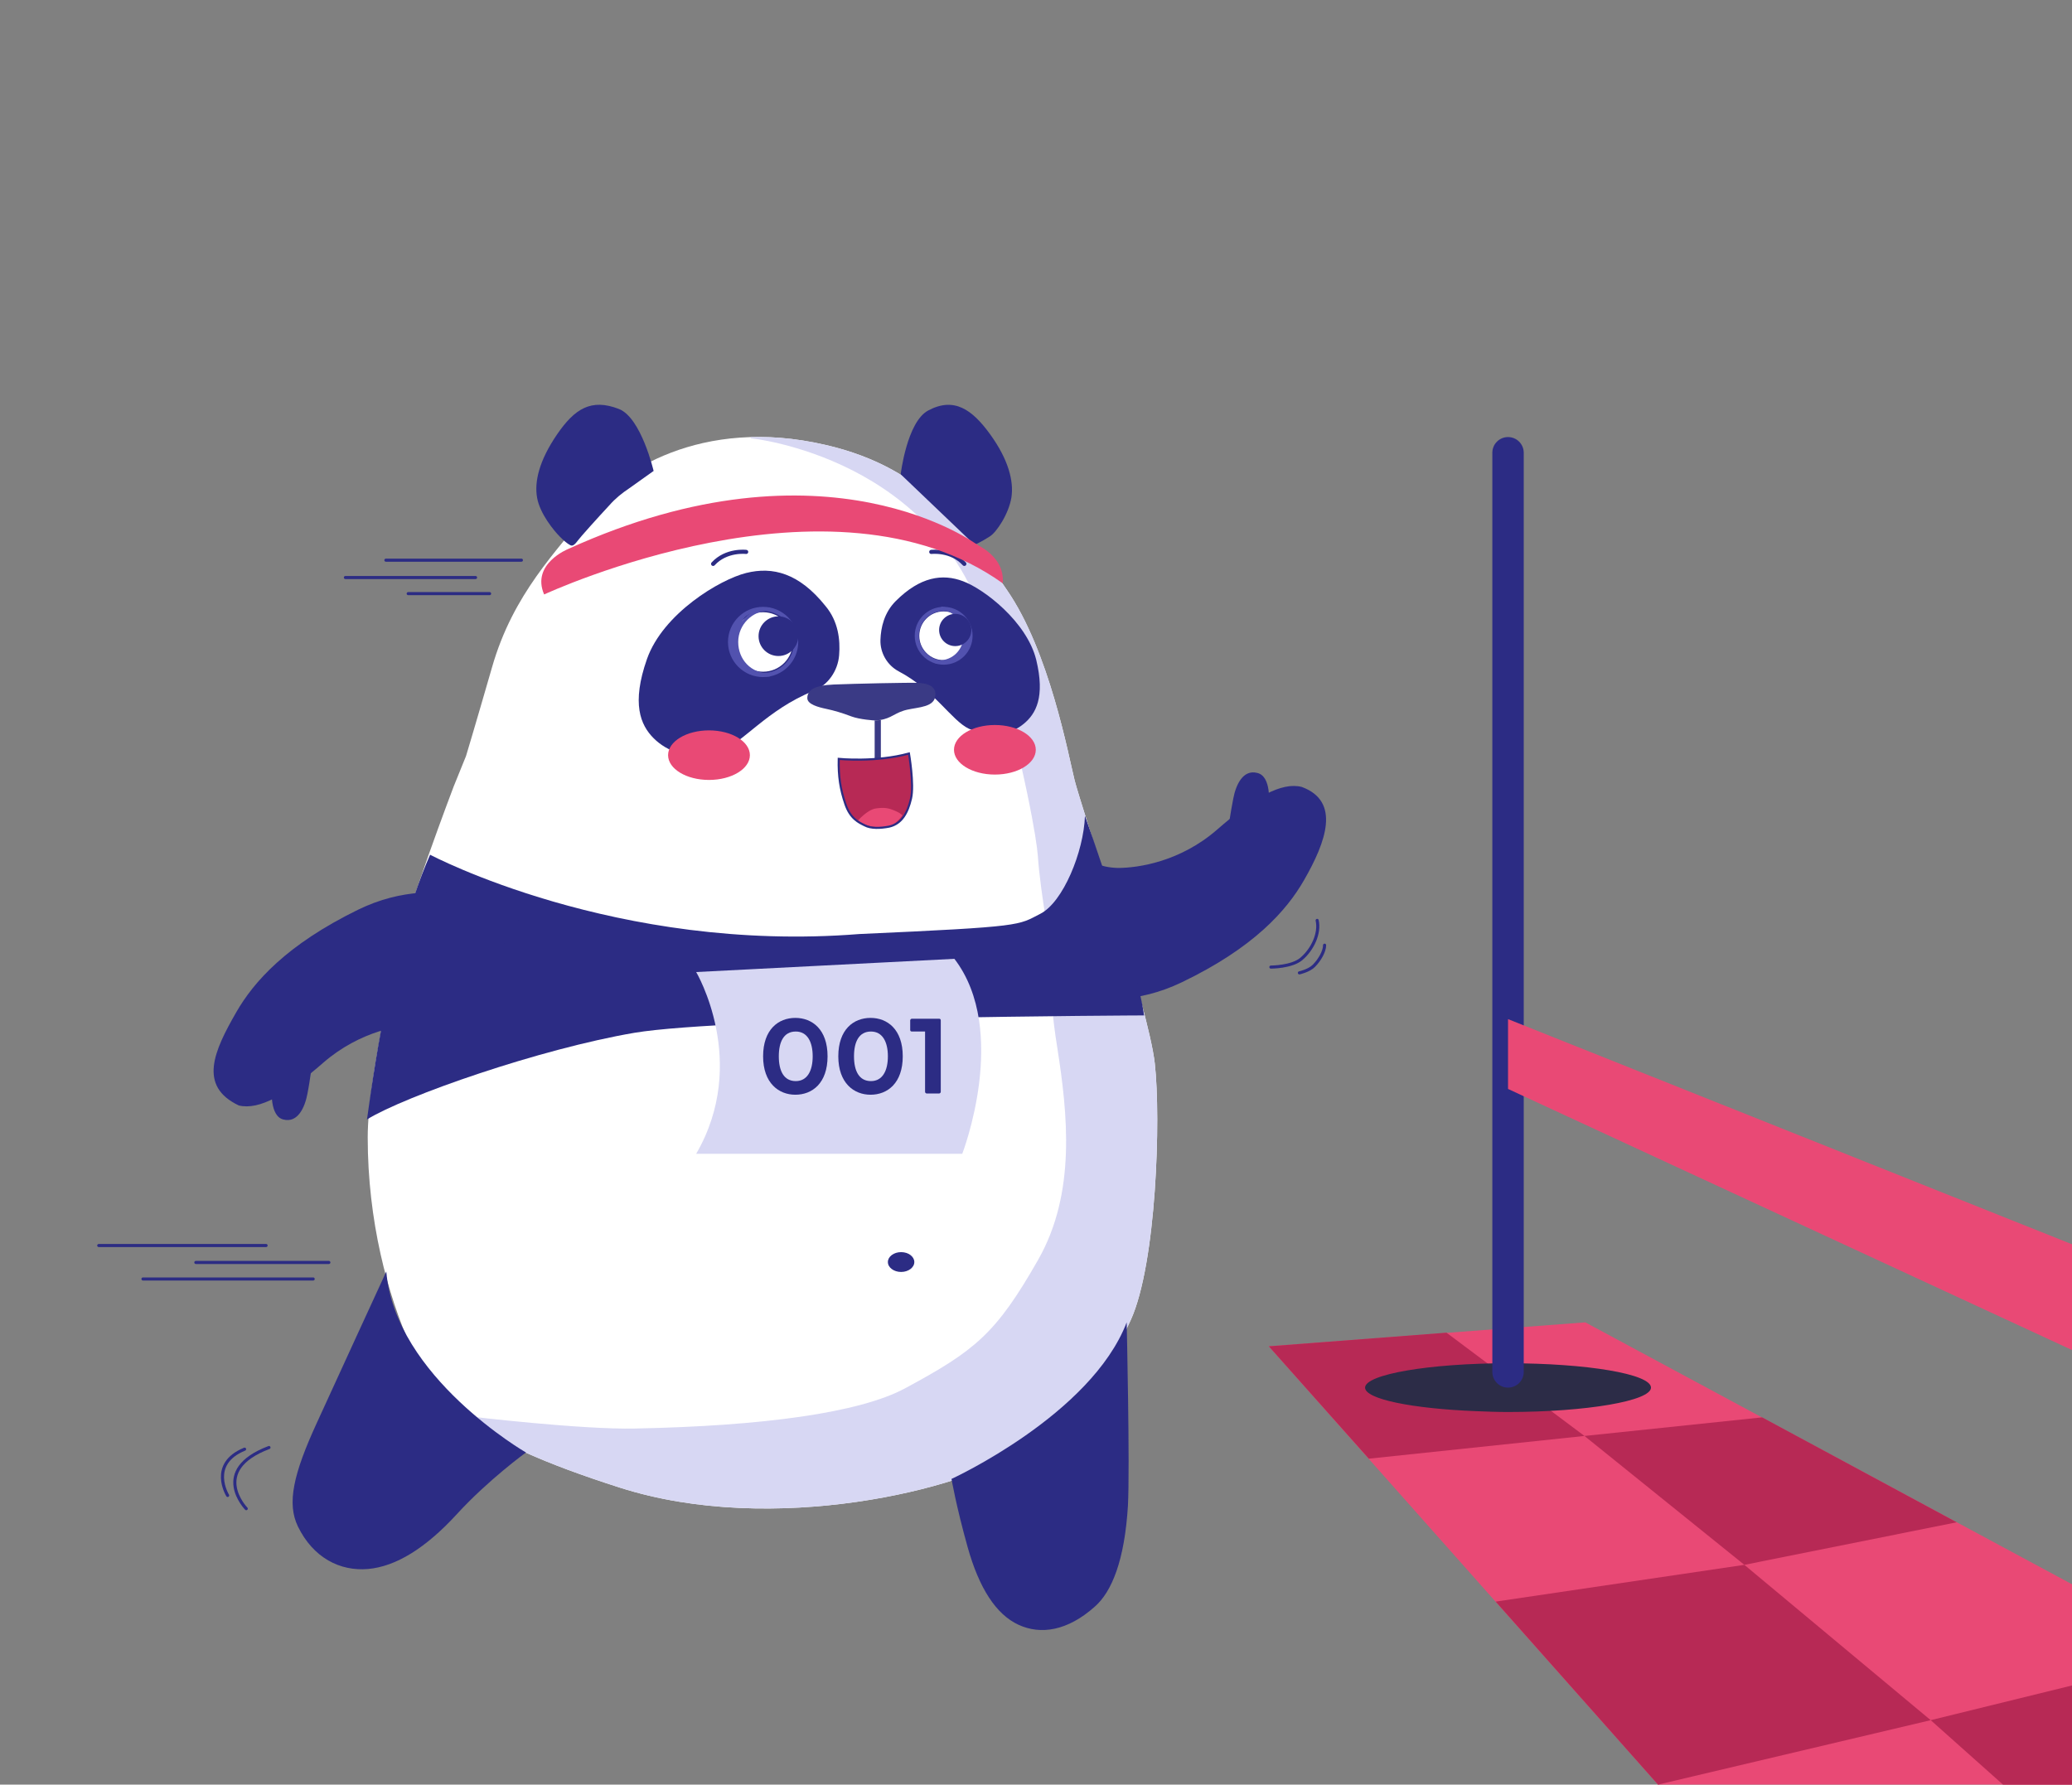
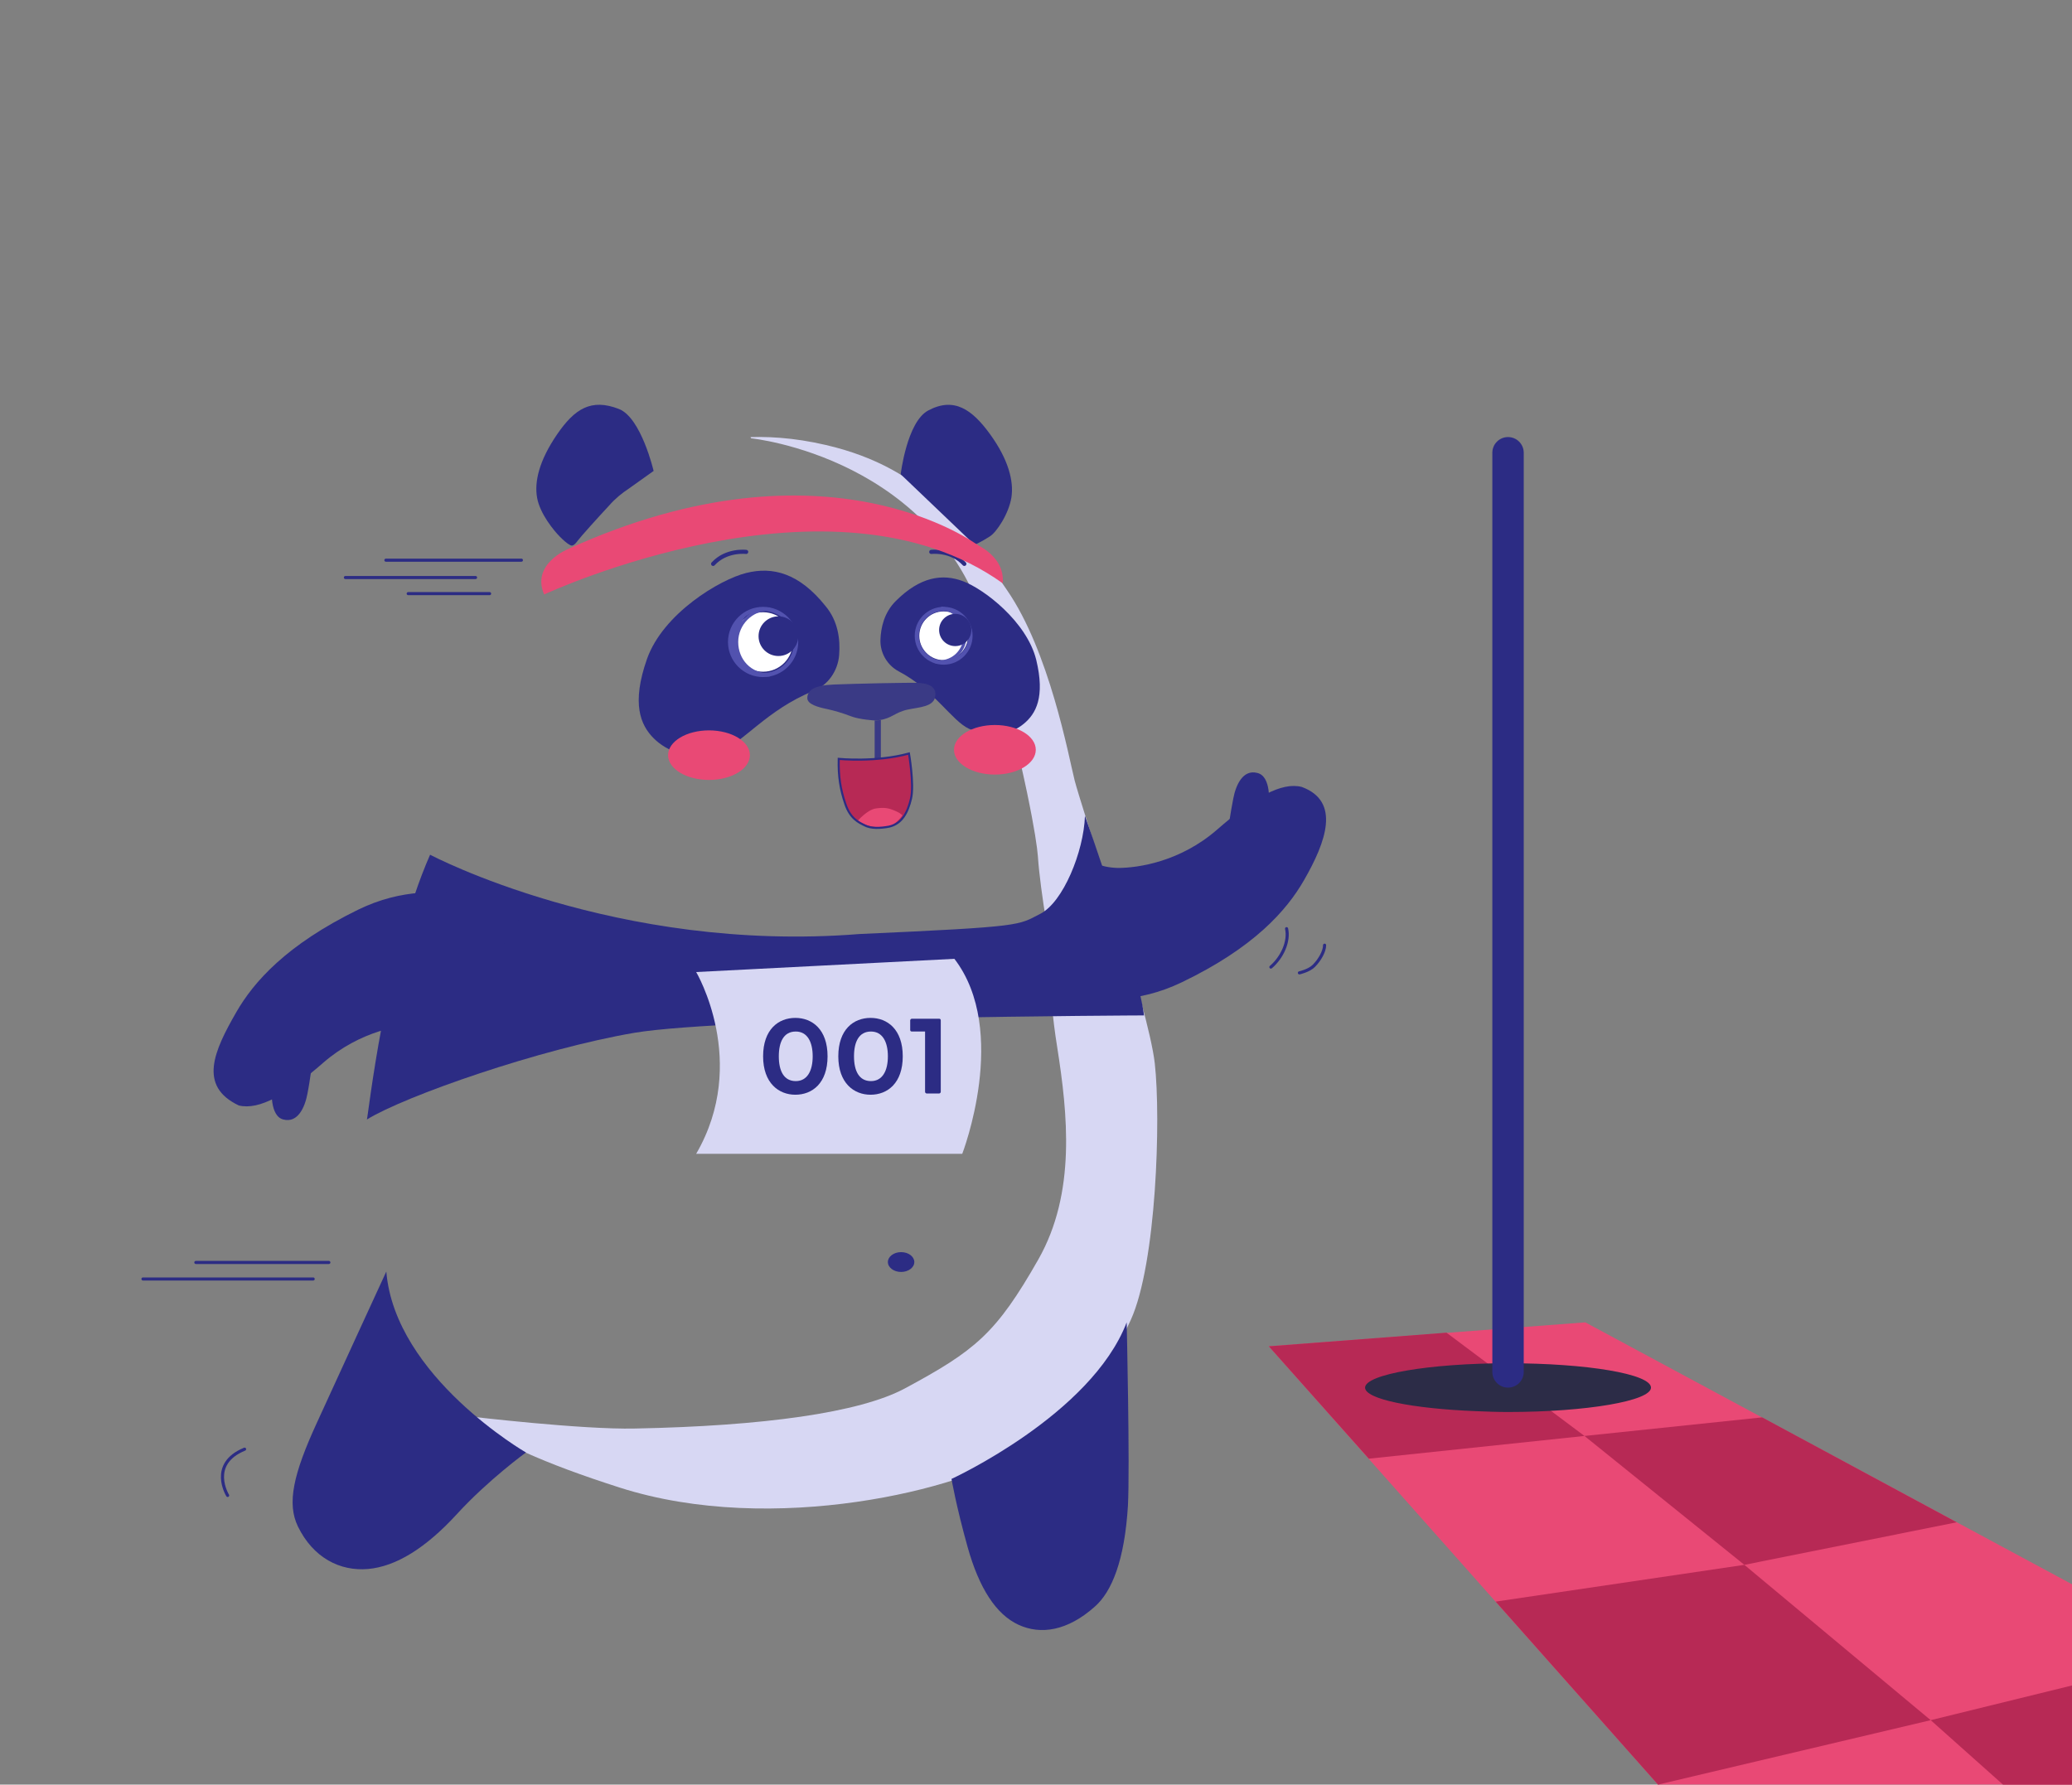
<svg xmlns="http://www.w3.org/2000/svg" xmlns:xlink="http://www.w3.org/1999/xlink" version="1.1" id="panda" x="0px" y="0px" viewBox="0 0 501.5 432" style="enable-background:new 0 0 501.5 432;" xml:space="preserve">
  <rect x="0" y="0" width="501.5" height="432" fill="#808080" stroke="none" />
  <style type="text/css">
	.st0{fill:#E94975;}
	.st1{fill:#B72955;}
	.st2{fill:#2C2C84;}
	.st3{fill:#FFFFFF;}
	.st4{clip-path:url(#SVGID_00000170255784712790133870000008361680112886152588_);fill:#D7D7F3;}
	.st5{fill:none;stroke:#5252AF;stroke-miterlimit:10;}
	.st6{fill:none;stroke:#5252AF;stroke-width:0.75;stroke-miterlimit:10;}
	.st7{fill:#5252AF;}
	.st8{fill:none;stroke:#2C2C84;stroke-linecap:round;stroke-miterlimit:10;}
	.st9{fill:#3A3A85;}
	.st10{clip-path:url(#SVGID_00000116199579612673350050000014799975021523109794_);fill:#E94975;}
	.st11{fill:none;stroke:#2C2C84;stroke-width:0.5;stroke-miterlimit:10;}
	.st12{fill:none;stroke:#2C2C84;stroke-width:0.75;stroke-linecap:round;stroke-miterlimit:10;}
	.st13{fill:#2C2C47;}
	.st14{fill:#D7D7F3;}
</style>
  <polygon class="st0" points="307.1,325.9 383.7,320.1 501.5,383.5 501.5,432 401.3,432 " />
  <polygon class="st1" points="350.1,322.6 383.5,347.6 331.3,353.1 307.1,325.9 " />
  <polygon class="st1" points="383.5,347.6 426.5,343.1 473.6,368.5 422.2,378.8 " />
  <polygon class="st1" points="362,387.7 422.2,378.8 467.3,416.4 401.3,432 " />
  <path class="st2" d="M246.5,236.3c0,0,18.5,11.6,39.5,1.5c17.5-8.4,25.4-17.4,29.6-24.7c5.4-9.4,8.9-19.1-0.5-22.6  c-4.9-1.3-11.7,2.6-20.6,10.4c-8.9,7.7-19,9.2-23.9,9.2c-4.8-0.1-6.8-2-6.8-2" />
  <path class="st2" d="M307.1,194.6c0,0,0.7-6.7-2.8-7.5c-3.5-0.9-5.2,3-5.8,6.2c-0.6,2.9-1.5,9.1-1.5,9.1L307.1,194.6z" />
  <g id="membres">
</g>
  <g id="corps">
</g>
  <g>
    <g>
-       <path id="XMLID_00000160162192031099751910000003446381760129017526_" class="st3" d="M96.4,230.6c0,0-7.4,29.8-7.4,44.7    c0,20.3,4.8,38.1,10.4,50.6c6,13.5,13.4,22.3,50.6,34.2c37.2,11.9,83.4,0.3,96.8-8.9c12.6-8.7,21.7-20.1,26.9-31.7    c6.2-13.7,7.3-48.7,5.8-62.1c-1.5-13.4-17.9-62.5-19.4-68.5c-1.5-6-6.1-31.2-16.4-46.1c-9.6-14-19.1-29.4-43.9-35.1    c-30.2-7-50.3,6.7-57.3,15.8c-7.8,10-18.3,20.2-23.4,38c-4.3,14.9-6.3,21.5-6.3,21.5l-3,7.4C109.8,190.4,97.9,221.7,96.4,230.6z" />
-     </g>
+       </g>
    <g>
      <defs>
        <path id="SVGID_1_" d="M96.4,230.6c0,0-7.4,29.8-7.4,44.7c0,20.3,4.8,38.1,10.4,50.6c6,13.5,13.4,22.3,50.6,34.2     c37.2,11.9,83.4,0.3,96.8-8.9c12.6-8.7,21.7-20.1,26.9-31.7c6.2-13.7,7.3-48.7,5.8-62.1c-1.5-13.4-17.9-62.5-19.4-68.5     c-1.5-6-6.1-31.2-16.4-46.1c-9.6-14-19.1-29.4-43.9-35.1c-30.2-7-50.3,6.7-57.3,15.8c-7.8,10-18.3,20.2-23.4,38     c-4.3,14.9-6.3,21.5-6.3,21.5l-3,7.4C109.8,190.4,97.9,221.7,96.4,230.6z" />
      </defs>
      <clipPath id="SVGID_00000093141577828635144350000000550354000269274770_">
        <use xlink:href="#SVGID_1_" style="overflow:visible;" />
      </clipPath>
      <path style="clip-path:url(#SVGID_00000093141577828635144350000000550354000269274770_);fill:#D7D7F3;" d="M181.8,106.1    c0,0,45.9,4.6,57.5,47.8c9.3,34.6,11.6,49.4,11.9,53.3c0.6,9,3.4,23.9,3.4,23.9s-1.2,7.1,1.3,22.5c2.5,16,4.6,35.1-4.6,51.3    c-10.2,17.9-15.2,22-32.3,31.2c-11,5.9-34.4,9.1-65.3,9.7c-12.8,0.3-39.8-2.9-39.8-2.9l29.3,62.2l162.2-12.2l3.4-110.1    l-10.5-122.7l-6.7-59.9l-56.7-9.1l-58,5.4L181.8,106.1" />
    </g>
  </g>
  <ellipse id="nombril_00000119799560411753638040000017088069164360990893_" class="st2" cx="218.1" cy="305.5" rx="3.2" ry="2.4" />
  <path class="st2" d="M196.8,167.3c3.6-1.4,6-4.9,6.3-8.7c0.3-3.7-0.2-8.2-3.3-11.9c-6.4-8-12.8-9.6-19.2-8  c-6.4,1.6-20.1,9.8-24,20.8c-3.8,10.8-1.6,16,1.6,19.2s8.8,5.6,16,3.2C179.7,180,185.6,171.8,196.8,167.3z" />
  <g id="oeil_00000134219400064670879930000003948632059020085128_">
    <circle class="st3" cx="184.7" cy="155.4" r="7.2" />
    <circle class="st5" cx="184.7" cy="155.4" r="8" />
    <path class="st6" d="M186.3,147.4c-4.4,0-8,3.6-8,8s3.2,8,8,8" />
    <path class="st7" d="M178.8,150.1l-1.4,2.2l-0.7,2.5l2.3,6.3l1.9,0.9l-3.4-5.9l1.9-4.9c0.2-0.9,0.7-1.7,1.3-2.3l0.9-0.8l-1.8,0.9   C179.4,149.4,179.1,149.8,178.8,150.1z" />
    <polygon class="st7" points="179.1,149.8 176.7,155.4 177.9,159.6 179.1,159.6 178.3,155.4 179,152.2  " />
    <circle class="st2" cx="188.4" cy="154" r="4.8" />
  </g>
  <path class="st2" d="M218,114.8c0,0,1.5-12.6,6.6-15.4c6.3-3.4,10.7-0.3,15.1,5.8c4.4,6.1,5.7,11.3,5.1,15.2  c-0.6,3.9-3.6,8.5-5.3,9.5c-1.7,1.1-3.6,2-3.6,2L218,114.8z" />
  <path class="st2" d="M158.2,114c0,0-3-12.9-8.4-15c-6.7-2.6-10.7-0.1-15,6.2c-4.3,6.3-5.5,11.4-4.8,15.3s4.1,8,5.5,9.4  c0.7,0.7,1.6,1.6,2.6,2.1c0.6,0.3,1.2-0.4,1.8-1.2c0.4-0.6,4.8-5.5,7.6-8.5c1.4-1.6,3-2.9,4.8-4.1L158.2,114z" />
  <path class="st2" d="M217.5,162.5c-2.8-1.5-4.5-4.5-4.4-7.6c0.1-3,0.9-6.6,3.7-9.4c5.9-5.9,11.3-6.7,16.3-4.8  c5.1,1.9,15.4,9.8,17.7,19c2.2,9.1-0.1,13.1-3,15.5s-7.6,3.8-13.3,1.2C230.3,174.4,226.2,167.1,217.5,162.5z" />
  <g id="OEIL_00000000208336140300709050000007929958855043317134_">
    <circle class="st3" cx="228.4" cy="153.9" r="5.9" />
    <circle class="st5" cx="228.4" cy="153.9" r="6.5" />
    <path class="st6" d="M227.8,147.2c3.6,0.4,6.2,3.6,5.8,7.2c-0.4,3.6-3.3,6.2-7.2,5.8" />
-     <polygon class="st7" points="233.4,149.8 234.6,152.3 235,154.4 232.5,159.3 231.2,159.5 233.6,155.4 232.9,150.2 231.5,148.6  " />
    <circle class="st2" cx="231.2" cy="152.5" r="3.9" />
  </g>
  <path class="st8" d="M225.4,133.6c0,0,4.8-0.6,8,2.9" />
  <path class="st8" d="M180.6,133.6c0,0-4.8-0.6-8,2.9" />
  <path class="st9" d="M211.7,174.4c0,0-3.6-0.2-5.7-1s-4.1-1.4-6-1.8s-4.6-1.1-4.6-2.6c0-1.9,1.6-3.1,6.4-3.3s18.4-0.5,20.4-0.4  c2.1,0.1,5,0.7,4,3.9c-1,2.3-5.2,2-7.7,2.9C216.1,172.9,215.2,174.3,211.7,174.4z" />
  <polygon class="st9" points="211.7,174.4 211.7,184.1 213.2,184.1 213.2,174.3 " />
  <g id="bouche_00000048481395712405211230000004183069054965350288_">
    <g>
      <path id="XMLID_00000109719199575993511360000004678301680132076216_" class="st1" d="M203,183.7c0,0,9,0.9,17-1.3    c0,0,1.3,7.5,0.5,10.9s-2.2,6.1-5.3,6.8c-2.1,0.4-4.4,0.5-5.9-0.3c-1.4-0.7-3.5-1.6-4.7-5.2C203.4,191.1,202.9,187.9,203,183.7z" />
    </g>
    <g>
      <defs>
        <path id="SVGID_00000085951436985642454290000007220535977297152696_" d="M203,183.7c0,0,9,0.9,17-1.3c0,0,1.3,7.5,0.5,10.9     s-2.2,6.1-5.3,6.8c-2.1,0.4-4.4,0.5-5.9-0.3c-1.4-0.7-3.5-1.6-4.7-5.2C203.4,191.1,202.9,187.9,203,183.7z" />
      </defs>
      <clipPath id="SVGID_00000083058475970304491650000011707559337396077954_">
        <use xlink:href="#SVGID_00000085951436985642454290000007220535977297152696_" style="overflow:visible;" />
      </clipPath>
      <path style="clip-path:url(#SVGID_00000083058475970304491650000011707559337396077954_);fill:#E94975;" d="M207.6,198.7    c0,0,2.3-2.7,4.4-3c2.1-0.3,3.1-0.1,4.7,0.6s1.7,1.1,1.7,1.1s-1.7,2.4-3.4,2.7c-1.1,0.2-3.4,0.5-6.3-0.8    C207.5,198.8,207.6,198.7,207.6,198.7z" />
    </g>
    <g>
      <path id="XMLID_00000005980698790955149210000012159812688418688399_" class="st11" d="M203,183.7c0,0,9,0.9,17-1.3    c0,0,1.3,7.5,0.5,10.9s-2.2,6.1-5.3,6.8c-2.1,0.4-4.4,0.5-5.9-0.3c-1.4-0.7-3.5-1.6-4.7-5.2C203.4,191.1,202.9,187.9,203,183.7z" />
    </g>
  </g>
  <path class="st2" d="M272.7,320.1c0,0,0.8,35.1,0.3,44.4c-0.8,13.2-3.9,20.8-8,24.4c-6.6,5.9-13.1,6.9-18.5,4.4s-9.5-8.8-12.3-18.8  s-3.9-16.5-3.9-16.5S264.1,342.5,272.7,320.1z" />
  <path class="st2" d="M93.5,307.8c0,0-12.8,27.8-16.8,36.6c-5.7,12.4-7.3,19.5-4.6,25.1c3.7,7.6,10.2,10.9,17,10.3  c6.7-0.6,13.9-5,21.5-13.3c7.6-8.3,16.7-14.9,16.7-14.9S95.6,333.3,93.5,307.8z" />
  <path class="st2" d="M104.1,206.9c0,0,45,23.9,103.9,19.2c40.2-1.8,38.3-2.1,43.8-4.9s10.5-15,10.8-23.7c0,0,12.5,34.9,14.3,48.3  c0,0-100.4,0.4-123.3,4.2c-22.9,3.9-55.6,15.3-64.8,21C89,271.1,93.2,231.6,104.1,206.9z" />
  <ellipse class="st0" cx="171.6" cy="182.8" rx="9.9" ry="6" />
  <ellipse class="st0" cx="240.8" cy="181.5" rx="9.9" ry="6" />
-   <path class="st12" d="M307.6,234.1c0,0,5.1,0,7.4-2c2.7-2.3,4.5-6.2,3.8-9.3" />
+   <path class="st12" d="M307.6,234.1c2.7-2.3,4.5-6.2,3.8-9.3" />
  <path class="st12" d="M314.5,235.5c0,0,2.3-0.5,3.5-1.7c1.4-1.4,2.6-3.5,2.6-5" />
  <path class="st2" d="M126.2,221.6c0,0-18.6-11.6-39.5-1.4c-17.4,8.5-25.3,17.5-29.5,24.8c-5.4,9.4-9.3,17.9,0.6,22.6  c5,1.2,11.7-2.7,20.5-10.4c8.9-7.7,19-9.3,23.8-9.3c4.8,0,6.8,2,6.8,2" />
  <path class="st2" d="M65.8,263.5c0,0-0.6,6.7,2.8,7.5c3.5,0.9,5.2-3,5.8-6.2c0.6-2.9,1.4-9.1,1.4-9.1L65.8,263.5z" />
  <line class="st12" x1="75.8" y1="309.6" x2="34.6" y2="309.6" />
  <line class="st12" x1="79.6" y1="305.6" x2="47.4" y2="305.6" />
-   <line class="st12" x1="64.4" y1="301.5" x2="23.9" y2="301.5" />
  <line class="st12" x1="118.5" y1="143.7" x2="98.8" y2="143.7" />
  <line class="st12" x1="115.1" y1="139.8" x2="83.6" y2="139.8" />
  <line class="st12" x1="126.2" y1="135.6" x2="93.4" y2="135.6" />
  <path class="st0" d="M137.5,132.9c0,0-9,3.6-5.8,11c0,0,0,0,0,0c0.7-0.3,69.6-32.3,111-2.7l-6.1-9.3  C236.6,132,200.3,104.3,137.5,132.9z" />
  <path class="st0" d="M234.9,131.2c0,0,8.4,2.7,7.8,10" />
  <path class="st13" d="M357.3,341.6c-15.4-0.6-26.9-2.9-26.9-5.7c0-3.2,15.5-5.9,34.6-5.9s34.6,2.6,34.6,5.9c0,3.2-15.5,5.9-34.6,5.9  C362.3,341.8,359.8,341.7,357.3,341.6" />
  <path class="st2" d="M365,105.8L365,105.8c-2.1,0-3.8,1.7-3.8,3.8v222.5c0,2.1,1.7,3.8,3.8,3.8l0,0c2.1,0,3.8-1.7,3.8-3.8V109.6  C368.8,107.5,367.1,105.8,365,105.8z" />
-   <polygon class="st0" points="365,263.6 501.5,326.8 501.5,301.2 365,246.7 " />
  <path class="st14" d="M168.5,235.3c0,0,12.9,21.8,0,44h64.4c0,0,11.5-29.7-1.9-47.2L168.5,235.3z" />
  <g>
    <path class="st2" d="M184.7,255.7c0-6.5,3.7-9.3,7.8-9.3c4.1,0,7.8,2.8,7.8,9.3c0,6.5-3.7,9.3-7.8,9.3   C188.5,265,184.7,262.2,184.7,255.7z M192.6,261.7c2.8,0,4.1-2.5,4.1-6s-1.3-6-4.1-6c-2.9,0-4.1,2.5-4.1,6S189.7,261.7,192.6,261.7   z" />
    <path class="st2" d="M202.9,255.7c0-6.5,3.7-9.3,7.8-9.3c4.1,0,7.8,2.8,7.8,9.3c0,6.5-3.7,9.3-7.8,9.3   C206.7,265,202.9,262.2,202.9,255.7z M210.8,261.7c2.8,0,4.1-2.5,4.1-6s-1.3-6-4.1-6c-2.9,0-4.1,2.5-4.1,6S207.9,261.7,210.8,261.7   z" />
    <path class="st2" d="M223.9,264.3v-14.6h-3.2c-0.3,0-0.4-0.2-0.4-0.4V247c0-0.2,0.2-0.4,0.4-0.4h6.6c0.3,0,0.4,0.2,0.4,0.4v17.3   c0,0.2-0.2,0.4-0.4,0.4h-3C224.1,264.7,223.9,264.5,223.9,264.3z" />
  </g>
  <polygon class="st1" points="467.3,416.4 484.8,432 501.5,432 501.5,408 " />
-   <path class="st12" d="M59.6,365.2c0,0-9-9.3,5.5-14.8" />
  <path class="st12" d="M55.1,362c0,0-4.7-7.6,4.1-11.2" />
</svg>